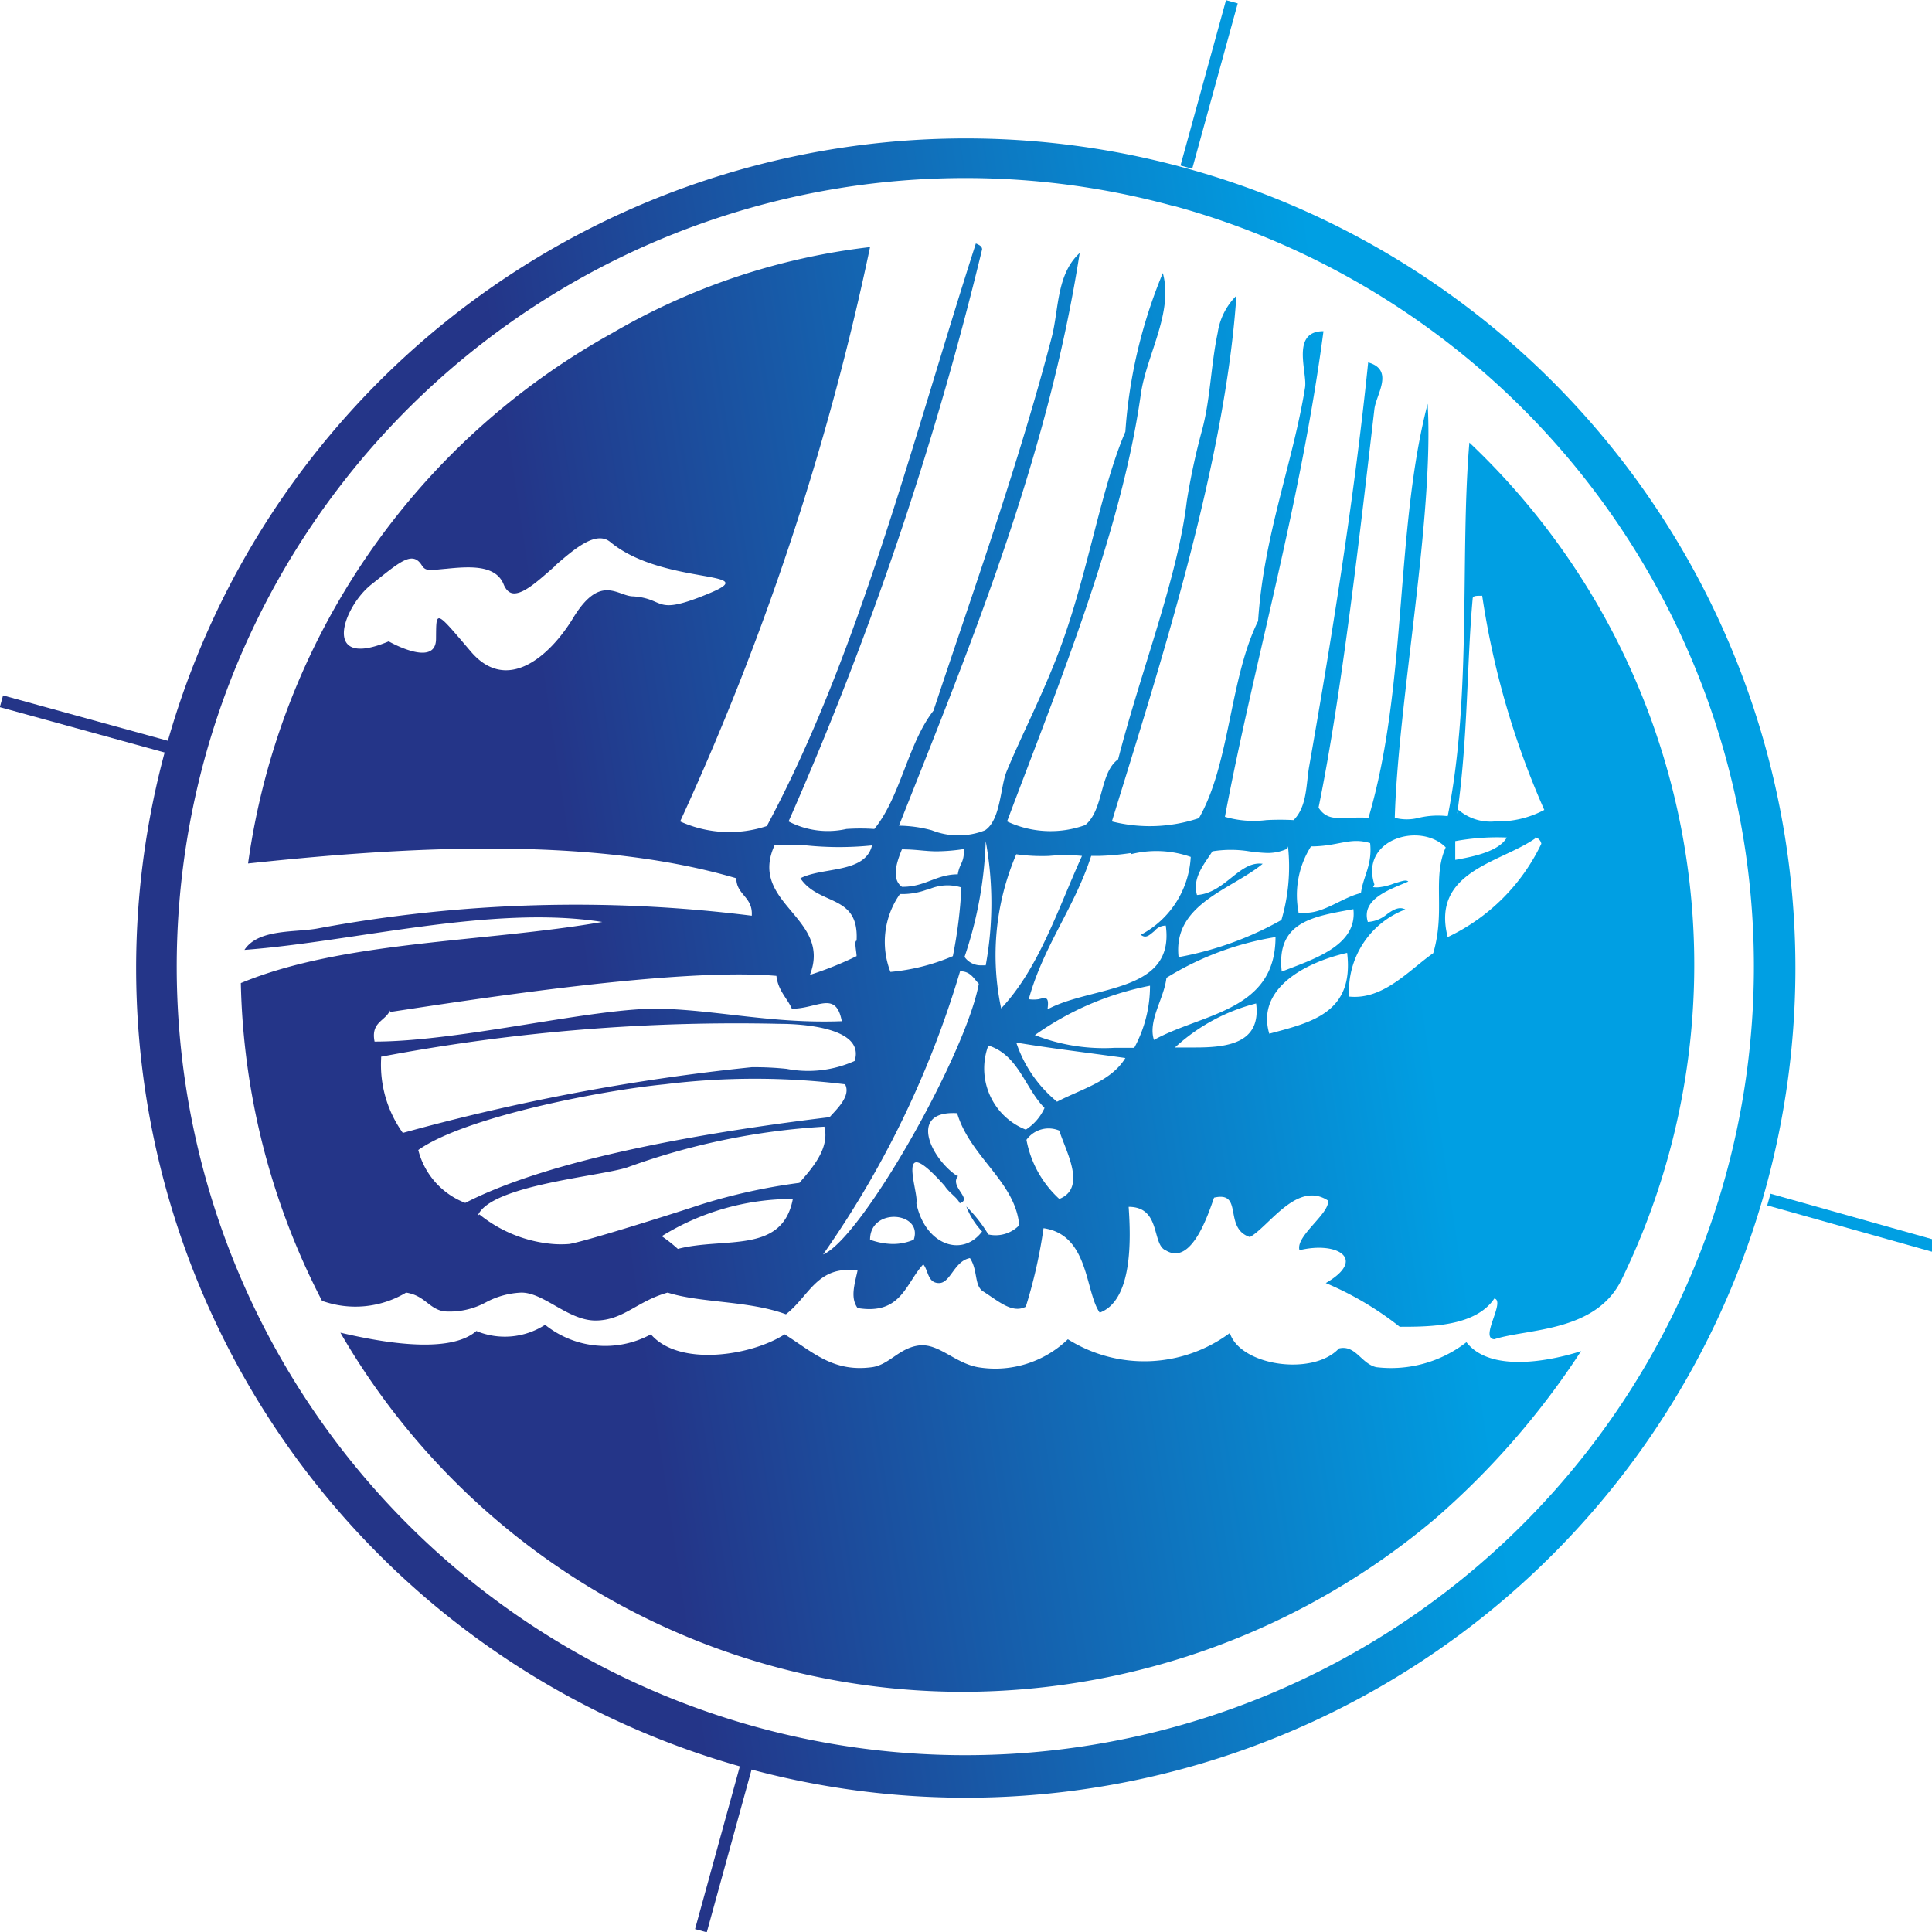
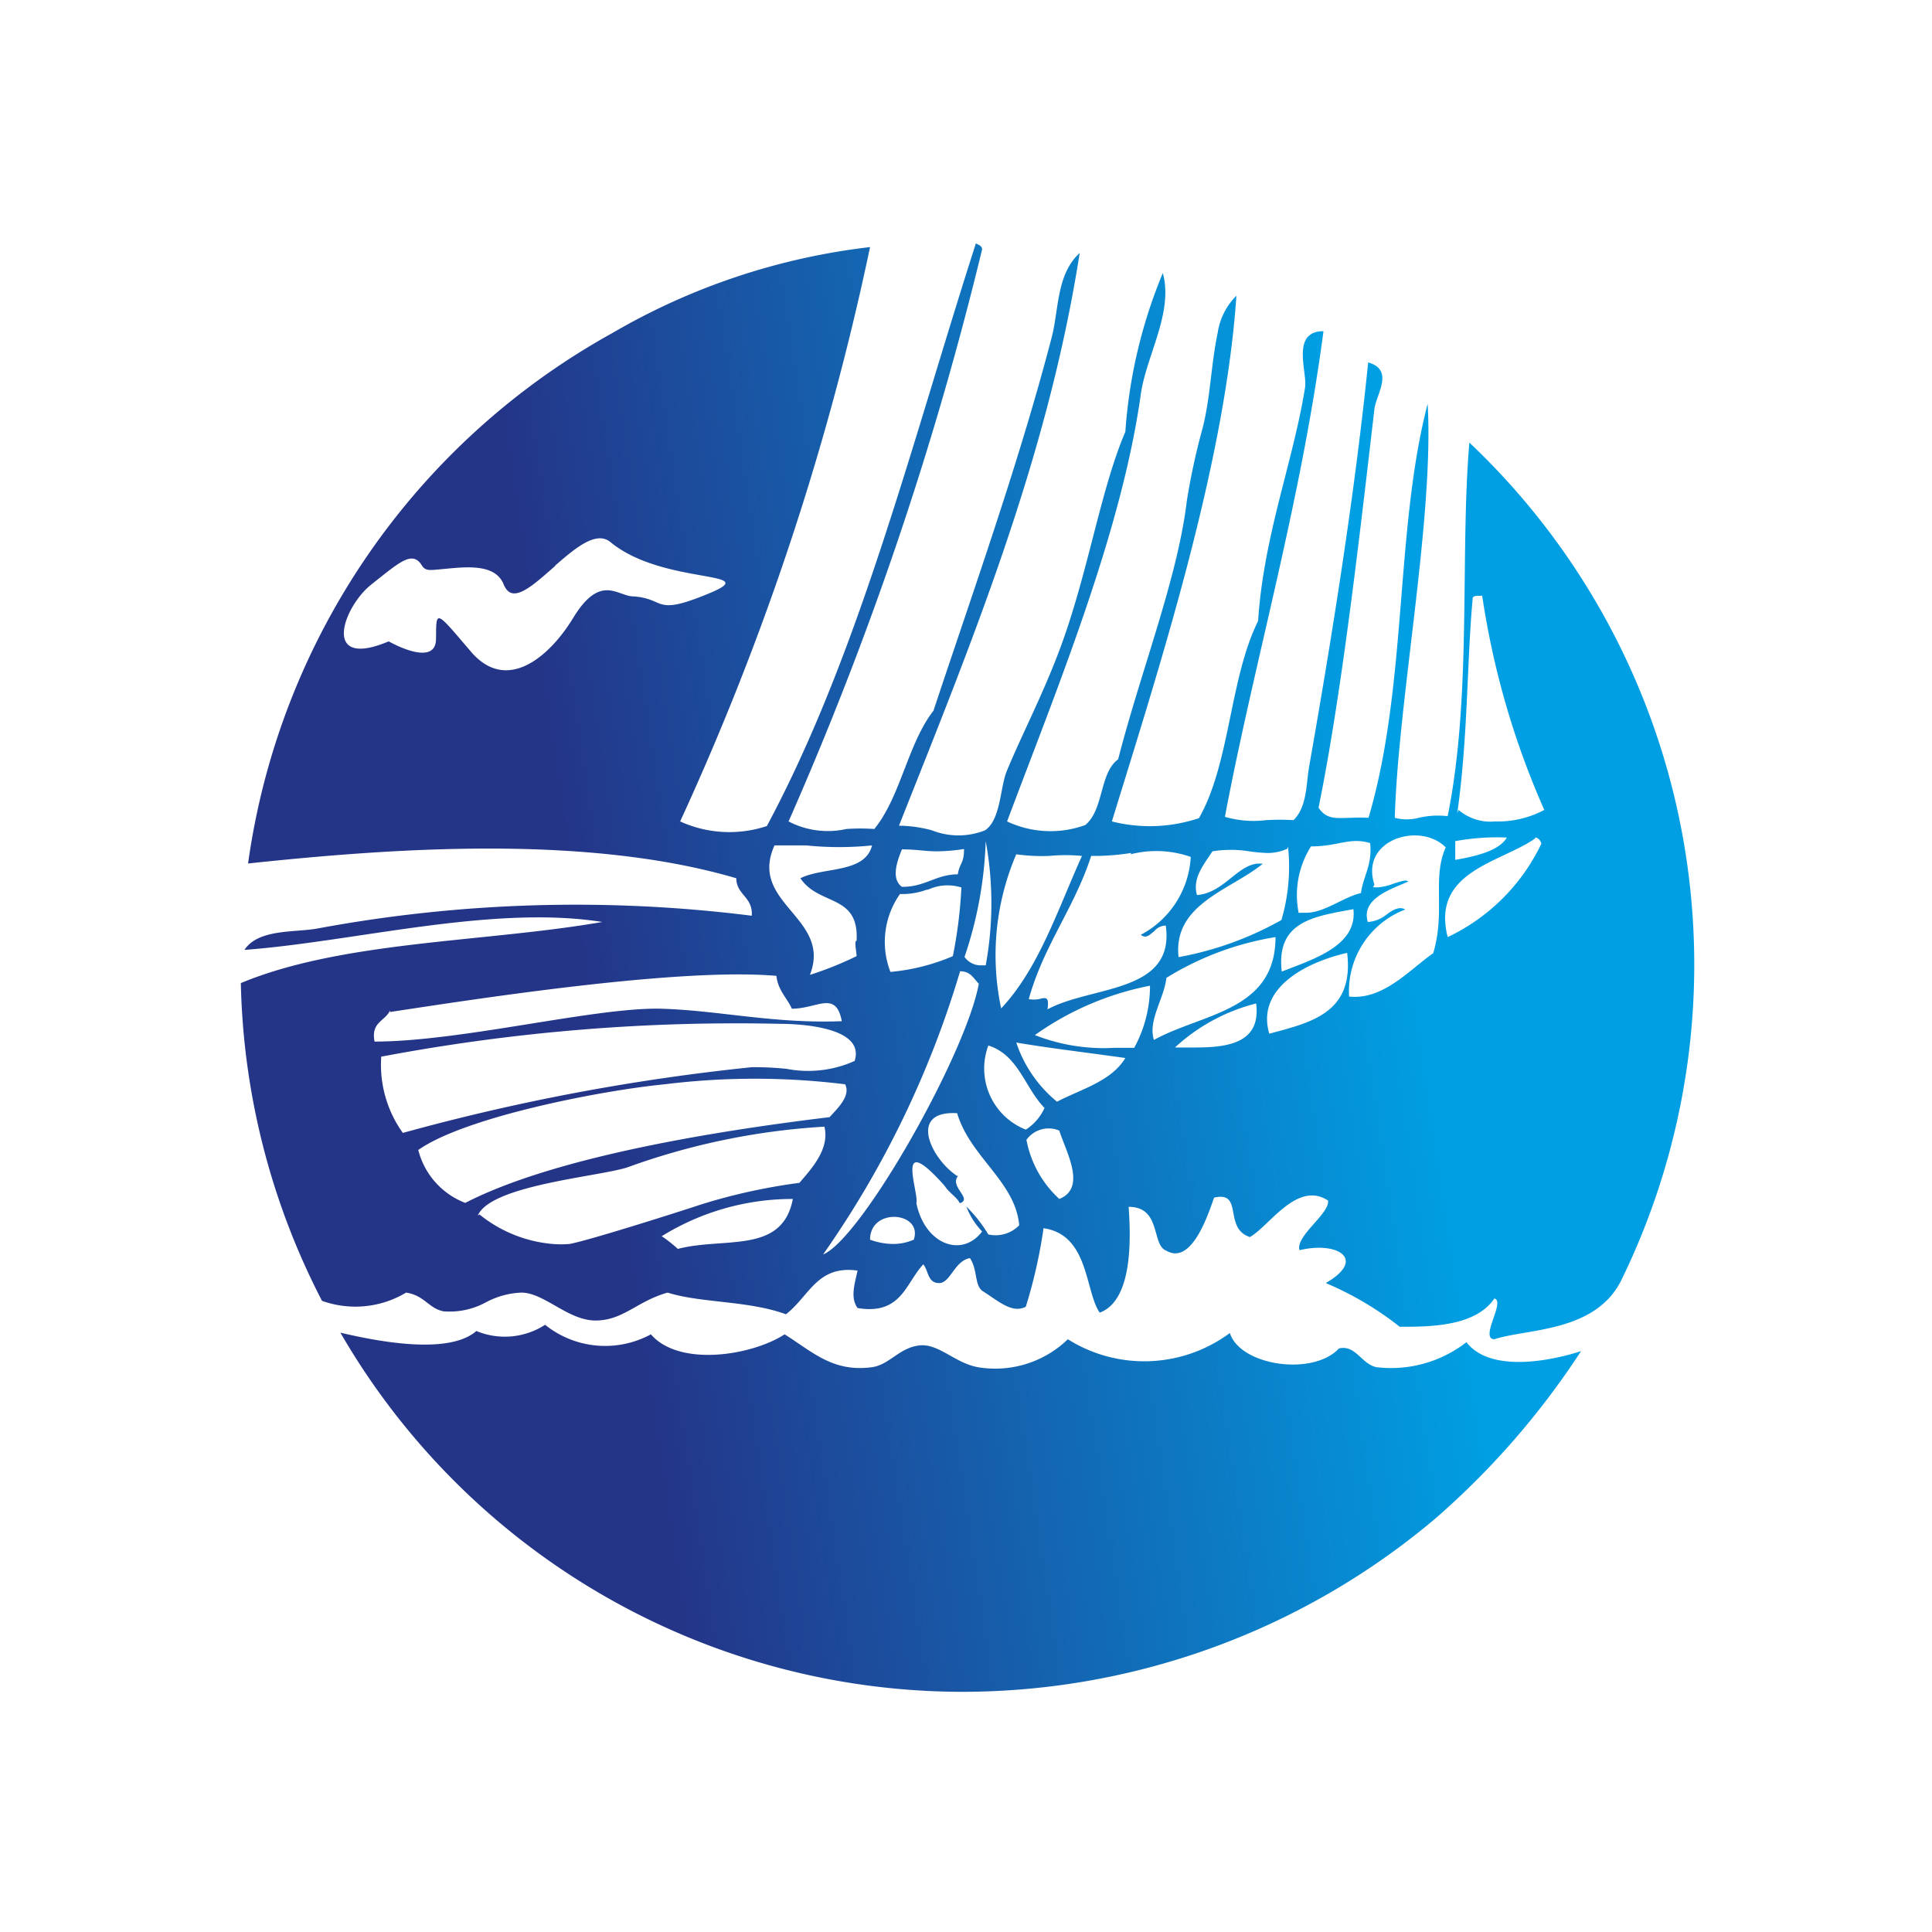
<svg xmlns="http://www.w3.org/2000/svg" xmlns:xlink="http://www.w3.org/1999/xlink" viewBox="0 0 58.8 58.8">
  <defs>
    <style>.cls-1{fill:url(#linear-gradient);}.cls-2{fill:url(#linear-gradient-2);}.cls-3{fill:url(#linear-gradient-3);}.cls-4{fill:url(#linear-gradient-4);}.cls-5{fill:url(#linear-gradient-5);}.cls-6{fill:url(#linear-gradient-6);}.cls-7{fill:url(#linear-gradient-7);}</style>
    <linearGradient id="linear-gradient" x1="18.03" y1="31.13" x2="42.9" y2="27.39" gradientUnits="userSpaceOnUse">
      <stop offset="0" stop-color="#243588" />
      <stop offset="1" stop-color="#009fe3" />
    </linearGradient>
    <linearGradient id="linear-gradient-2" x1="16.35" y1="19.97" x2="41.22" y2="16.22" gradientTransform="translate(23.13 13.72) rotate(74.61)" xlink:href="#linear-gradient" />
    <linearGradient id="linear-gradient-3" x1="19.72" y1="42.31" x2="44.58" y2="38.56" gradientTransform="translate(76.8 -27.18) rotate(74.61)" xlink:href="#linear-gradient" />
    <linearGradient id="linear-gradient-4" x1="21.82" y1="56.27" x2="46.69" y2="52.53" gradientTransform="translate(70.41 20.08) rotate(74.61)" xlink:href="#linear-gradient" />
    <linearGradient id="linear-gradient-5" x1="14.25" y1="5.96" x2="39.12" y2="2.22" gradientTransform="translate(29.51 -33.6) rotate(74.61)" xlink:href="#linear-gradient" />
    <linearGradient id="linear-gradient-6" x1="17.4" y1="26.92" x2="42.27" y2="23.18" xlink:href="#linear-gradient" />
    <linearGradient id="linear-gradient-7" x1="20.28" y1="46.1" x2="45.15" y2="42.36" xlink:href="#linear-gradient" />
  </defs>
  <g id="Laag_2" data-name="Laag 2">
    <g id="Layer_1" data-name="Layer 1">
-       <path class="cls-1" d="M53.75,36.12a25.25,25.25,0,1,1-17.65-31A25.25,25.25,0,0,1,53.75,36.12Zm-18-29.84a24,24,0,1,0,16.77,29.5A24,24,0,0,0,35.77,6.28Z" />
-       <rect class="cls-2" x="2.38" y="19.43" width="0.37" height="5.22" transform="translate(-19.37 18.66) rotate(-74.61)" />
-       <rect class="cls-3" x="56.05" y="34.2" width="0.37" height="5.22" transform="matrix(0.27, -0.96, 0.96, 0.27, 5.82, 81.26)" />
-       <rect class="cls-4" x="19.42" y="56.05" width="5.22" height="0.37" transform="translate(-38.04 62.56) rotate(-74.61)" />
-       <rect class="cls-5" x="34.19" y="2.38" width="5.22" height="0.37" transform="translate(24.56 37.37) rotate(-74.61)" />
      <path class="cls-6" d="M26.48,37.73c0-1,1.62-.85,1.33,0a1.59,1.59,0,0,1-.64.13,2.1,2.1,0,0,1-.69-.13m-6.35-.1a7.55,7.55,0,0,1,4-1.14c-.32,1.69-2.08,1.15-3.5,1.52a4.45,4.45,0,0,0-.48-.38m11.09-2.94a.83.83,0,0,1,1-.28c.19.62.85,1.74,0,2.08a3.24,3.24,0,0,1-1-1.8M14.54,37c.38-.93,3.69-1.19,4.55-1.47a21.18,21.18,0,0,1,6-1.24c.17.67-.39,1.28-.76,1.71a17.74,17.74,0,0,0-3,.66c-.75.25-3.47,1.11-4,1.2a3.08,3.08,0,0,1-.51,0,4.1,4.1,0,0,1-2.23-.9m14.54-1.17c-.79-.52-1.51-2,0-1.91.4,1.34,1.77,2.08,1.89,3.41a1,1,0,0,1-.94.28,4.33,4.33,0,0,0-.67-.85,2.29,2.29,0,0,0,.48.76c-.61.81-1.74.4-2-.86.09-.31-.7-2.28.86-.53.13.21.39.36.46.53.41-.13-.33-.51-.05-.83M12.73,35c1.41-1,5.55-1.81,7.5-2a22.35,22.35,0,0,1,5.49,0c.19.36-.27.77-.47,1-3.72.45-8.45,1.25-11.09,2.61A2.34,2.34,0,0,1,12.73,35m17.35-3.18c.92.29,1.11,1.29,1.71,1.9a1.53,1.53,0,0,1-.57.66,2,2,0,0,1-1.14-2.56m.85-.09c1.08.18,1.89.27,3.32.47-.43.71-1.33.94-2.08,1.33a3.94,3.94,0,0,1-1.24-1.8m-19.33.43a58.11,58.11,0,0,1,12.13-1c.66,0,2.61.11,2.28,1.13a3.45,3.45,0,0,1-2.07.24,9.51,9.51,0,0,0-1.06-.05,64.84,64.84,0,0,0-10.62,2,3.56,3.56,0,0,1-.66-2.27m24.17-.34a5.71,5.71,0,0,1,2.46-1.33c.16,1.23-.91,1.34-1.87,1.34h-.59m-4.27-.38A9,9,0,0,1,35,30a3.93,3.93,0,0,1-.48,1.89h-.6a5.73,5.73,0,0,1-2.43-.39m-19.62-.7c2.58-.39,8.78-1.36,11.76-1.1.05.45.33.68.47,1,.78,0,1.34-.57,1.52.38-2.08.08-3.75-.33-5.5-.38-2-.05-6.08,1-8.72,1-.12-.6.33-.62.47-.95m17.35-1.19c.32,0,.41.22.57.38-.39,2.14-3.57,7.76-4.74,8.24a29.68,29.68,0,0,0,4.17-8.62M41,29c.22,1.83-1.1,2.12-2.37,2.46C38.23,30.1,39.69,29.3,41,29m-5.5.76a9.06,9.06,0,0,1,3.32-1.24c0,2.26-2.24,2.32-3.7,3.13-.19-.59.31-1.26.38-1.89m5.69-2.09c.13,1.12-1.24,1.53-2.18,1.9-.18-1.54,1-1.68,2.18-1.9m-12.93-.6a1.41,1.41,0,0,1,1-.06A14.05,14.05,0,0,1,29,29.1a6.23,6.23,0,0,1-1.9.48,2.53,2.53,0,0,1,.29-2.37h.12a2.17,2.17,0,0,0,.69-.13M30.93,26a5.62,5.62,0,0,0,1,.05,5.27,5.27,0,0,1,1,0c-.74,1.63-1.31,3.42-2.46,4.64A7.79,7.79,0,0,1,30.93,26m3.48,0a3.16,3.16,0,0,1,1.83.08,2.85,2.85,0,0,1-1.52,2.37c.16.13.27,0,.41-.11a.46.46,0,0,1,.35-.17c.29,2.07-2.26,1.82-3.6,2.55.06-.41-.06-.36-.27-.31a1,1,0,0,1-.3,0c.45-1.63,1.39-2.78,1.9-4.36h.22a7.93,7.93,0,0,0,1-.09m-5.09-.12c0,.45-.13.41-.19.77-.66,0-1,.39-1.7.38-.35-.25-.13-.82,0-1.14.44,0,.7.06,1.07.06a5.75,5.75,0,0,0,.82-.07m9.86-.08A5.75,5.75,0,0,1,39,28a10,10,0,0,1-3.13,1.13c-.18-1.62,1.6-2.05,2.56-2.84-.71-.1-1.14.89-2,.95-.15-.52.22-.94.47-1.33a3.52,3.52,0,0,1,1.12,0,4.93,4.93,0,0,0,.54.05,1.41,1.41,0,0,0,.62-.13m-15.64-.1,1,0a9.84,9.84,0,0,0,2,0c-.21.86-1.5.65-2.18,1,.57.85,1.79.47,1.71,1.9-.08,0,0,.35,0,.47a10.52,10.52,0,0,1-1.42.57c.69-1.77-1.94-2.17-1.05-4m15.92,2.09a2.77,2.77,0,0,1,.38-2c.84,0,1.18-.29,1.8-.1.07.67-.21,1-.28,1.52-.55.13-1.11.6-1.67.6l-.23,0M29.35,29.14A12.15,12.15,0,0,0,30,25.6a10.45,10.45,0,0,1,0,3.78h-.14a.6.6,0,0,1-.5-.25M44.29,25.6a7.08,7.08,0,0,1,1.57-.11c-.24.42-1,.58-1.57.68Zm-2.46,1.32C41.38,25.55,43.22,25,44,25.79c-.42.94,0,1.93-.38,3.22-.73.51-1.52,1.43-2.56,1.32a2.66,2.66,0,0,1,1.71-2.65c-.18-.1-.37,0-.59.17a1,1,0,0,1-.55.21c-.22-.71.71-1,1.23-1.23-.07-.07-.22,0-.41.05A1.84,1.84,0,0,1,42,27a.76.76,0,0,1-.21,0m4.93-1.51c.08,0,.17.08.19.19a6,6,0,0,1-2.85,2.84c-.51-2,1.6-2.26,2.66-3m-2.37-.76c.33-2.33.29-4.56.47-6.54,0-.11.18-.08.29-.09A25.24,25.24,0,0,0,47,24.65,3,3,0,0,1,45.5,25a1.5,1.5,0,0,1-1.11-.35M16.9,17.21c.61-.53,1.25-1.07,1.68-.71,1.6,1.32,4.71.85,3,1.56s-1.29.16-2.31.09c-.47,0-1-.72-1.84.68-.7,1.14-2,2.29-3.1,1s-1.05-1.27-1.06-.38-1.44.07-1.44.07c-2.07.87-1.39-1.05-.53-1.73s1.25-1.05,1.54-.58c.12.19.26.14.74.1.7-.07,1.51-.13,1.75.48.08.19.19.27.32.27.32,0,.77-.42,1.24-.83m6.45,7.91A3.62,3.62,0,0,1,20.7,25,82.32,82.32,0,0,0,26.48,7.52a20.18,20.18,0,0,0-7.85,2.62A21.9,21.9,0,0,0,7.55,26.28c4.42-.47,10.31-.89,14.86.45,0,.51.51.56.47,1.14a43,43,0,0,0-13.17.38c-.68.14-1.84,0-2.27.66,3.35-.25,7.54-1.38,10.89-.85-3.56.62-7.9.57-11,1.86A22,22,0,0,0,9.8,39.59a3,3,0,0,0,2.56-.25c.57.09.68.48,1.14.57a2.31,2.31,0,0,0,1.3-.28,2.49,2.49,0,0,1,1.07-.29c.69,0,1.43.86,2.27.85s1.25-.59,2.18-.85c1,.32,2.46.24,3.6.66.72-.56.95-1.5,2.18-1.33-.1.45-.22.83,0,1.14,1.33.22,1.46-.75,2-1.33.16.19.13.57.48.57s.46-.67.94-.76c.24.36.13.81.38,1,.48.3.9.7,1.32.48a15.3,15.3,0,0,0,.54-2.39c1.39.2,1.26,1.93,1.71,2.57,1-.37.95-2.23.88-3.22,1,0,.69,1.16,1.14,1.33.78.47,1.29-1.13,1.46-1.61.91-.21.27.93,1.09,1.2.59-.33,1.44-1.73,2.38-1.11.05.4-1,1.08-.87,1.51,1.15-.28,2.06.27.8,1a9.69,9.69,0,0,1,2.25,1.33c.9,0,2.3,0,2.88-.86.35.08-.46,1.22,0,1.24,1-.33,3.1-.2,3.88-1.83a21.87,21.87,0,0,0-4.64-25.46c-.29,3.43.08,7.7-.66,11.37a2.55,2.55,0,0,0-.88.05,1.44,1.44,0,0,1-.73,0c.1-3.56,1.2-9.15,1-12.6-1,3.84-.61,8.58-1.8,12.6a4.28,4.28,0,0,0-.52,0c-.41,0-.75.08-1-.31.72-3.52,1.28-8.54,1.7-12.13.05-.44.62-1.19-.19-1.42-.44,4.32-1.19,8.85-1.8,12.32-.09.54-.06,1.2-.47,1.61a7.65,7.65,0,0,0-.83,0,3.12,3.12,0,0,1-1.26-.1c.89-4.72,2.3-9.49,3-14.78-1,0-.49,1.24-.56,1.71-.37,2.3-1.26,4.5-1.43,7.11-.87,1.75-.85,4.34-1.8,6a4.7,4.7,0,0,1-2.65.1c1.39-4.53,3.44-10.81,3.79-16a2,2,0,0,0-.57,1.13c-.21,1-.22,2-.47,2.94a20.55,20.55,0,0,0-.47,2.18c-.28,2.35-1.39,5.14-2.09,7.86-.57.41-.43,1.53-1,2A3.1,3.1,0,0,1,30.65,25C32.15,21,34.13,16.22,34.72,12c.17-1.19,1-2.49.67-3.69a15.3,15.3,0,0,0-1.14,4.83c-.76,1.77-1.14,4.34-2,6.63-.51,1.37-1.17,2.63-1.61,3.7-.2.48-.18,1.48-.66,1.8a2.19,2.19,0,0,1-1.62,0,3.93,3.93,0,0,0-1-.14c2.15-5.43,4.52-11.14,5.5-17.43-.71.65-.63,1.71-.85,2.56-1,3.84-2.39,7.72-3.6,11.37-.78,1-1,2.62-1.8,3.6a6.25,6.25,0,0,0-.85,0A2.58,2.58,0,0,1,24,25,103.46,103.46,0,0,0,29.89,7.59c0-.1-.1-.14-.19-.18-1.95,6.06-3.55,12.48-6.35,17.71" />
      <path class="cls-7" d="M48.1,41.13h0m-33.56-.66c-.84.82-3.19.32-4.18.09a21.89,21.89,0,0,0,19,10.93,22.33,22.33,0,0,0,14.32-5.27,24.35,24.35,0,0,0,4.44-5.1s-2.58.9-3.49-.27a3.74,3.74,0,0,1-2.74.76c-.46-.1-.63-.69-1.14-.57-.79.85-3,.53-3.32-.47a4.37,4.37,0,0,1-4.93.19,3.18,3.18,0,0,1-2.74.85c-.71-.13-1.2-.74-1.8-.66s-.9.59-1.42.66c-1.19.16-1.8-.46-2.66-1-1,.65-3.21,1-4.07,0a2.92,2.92,0,0,1-3.22-.29,2.26,2.26,0,0,1-2.09.19" />
    </g>
  </g>
</svg>